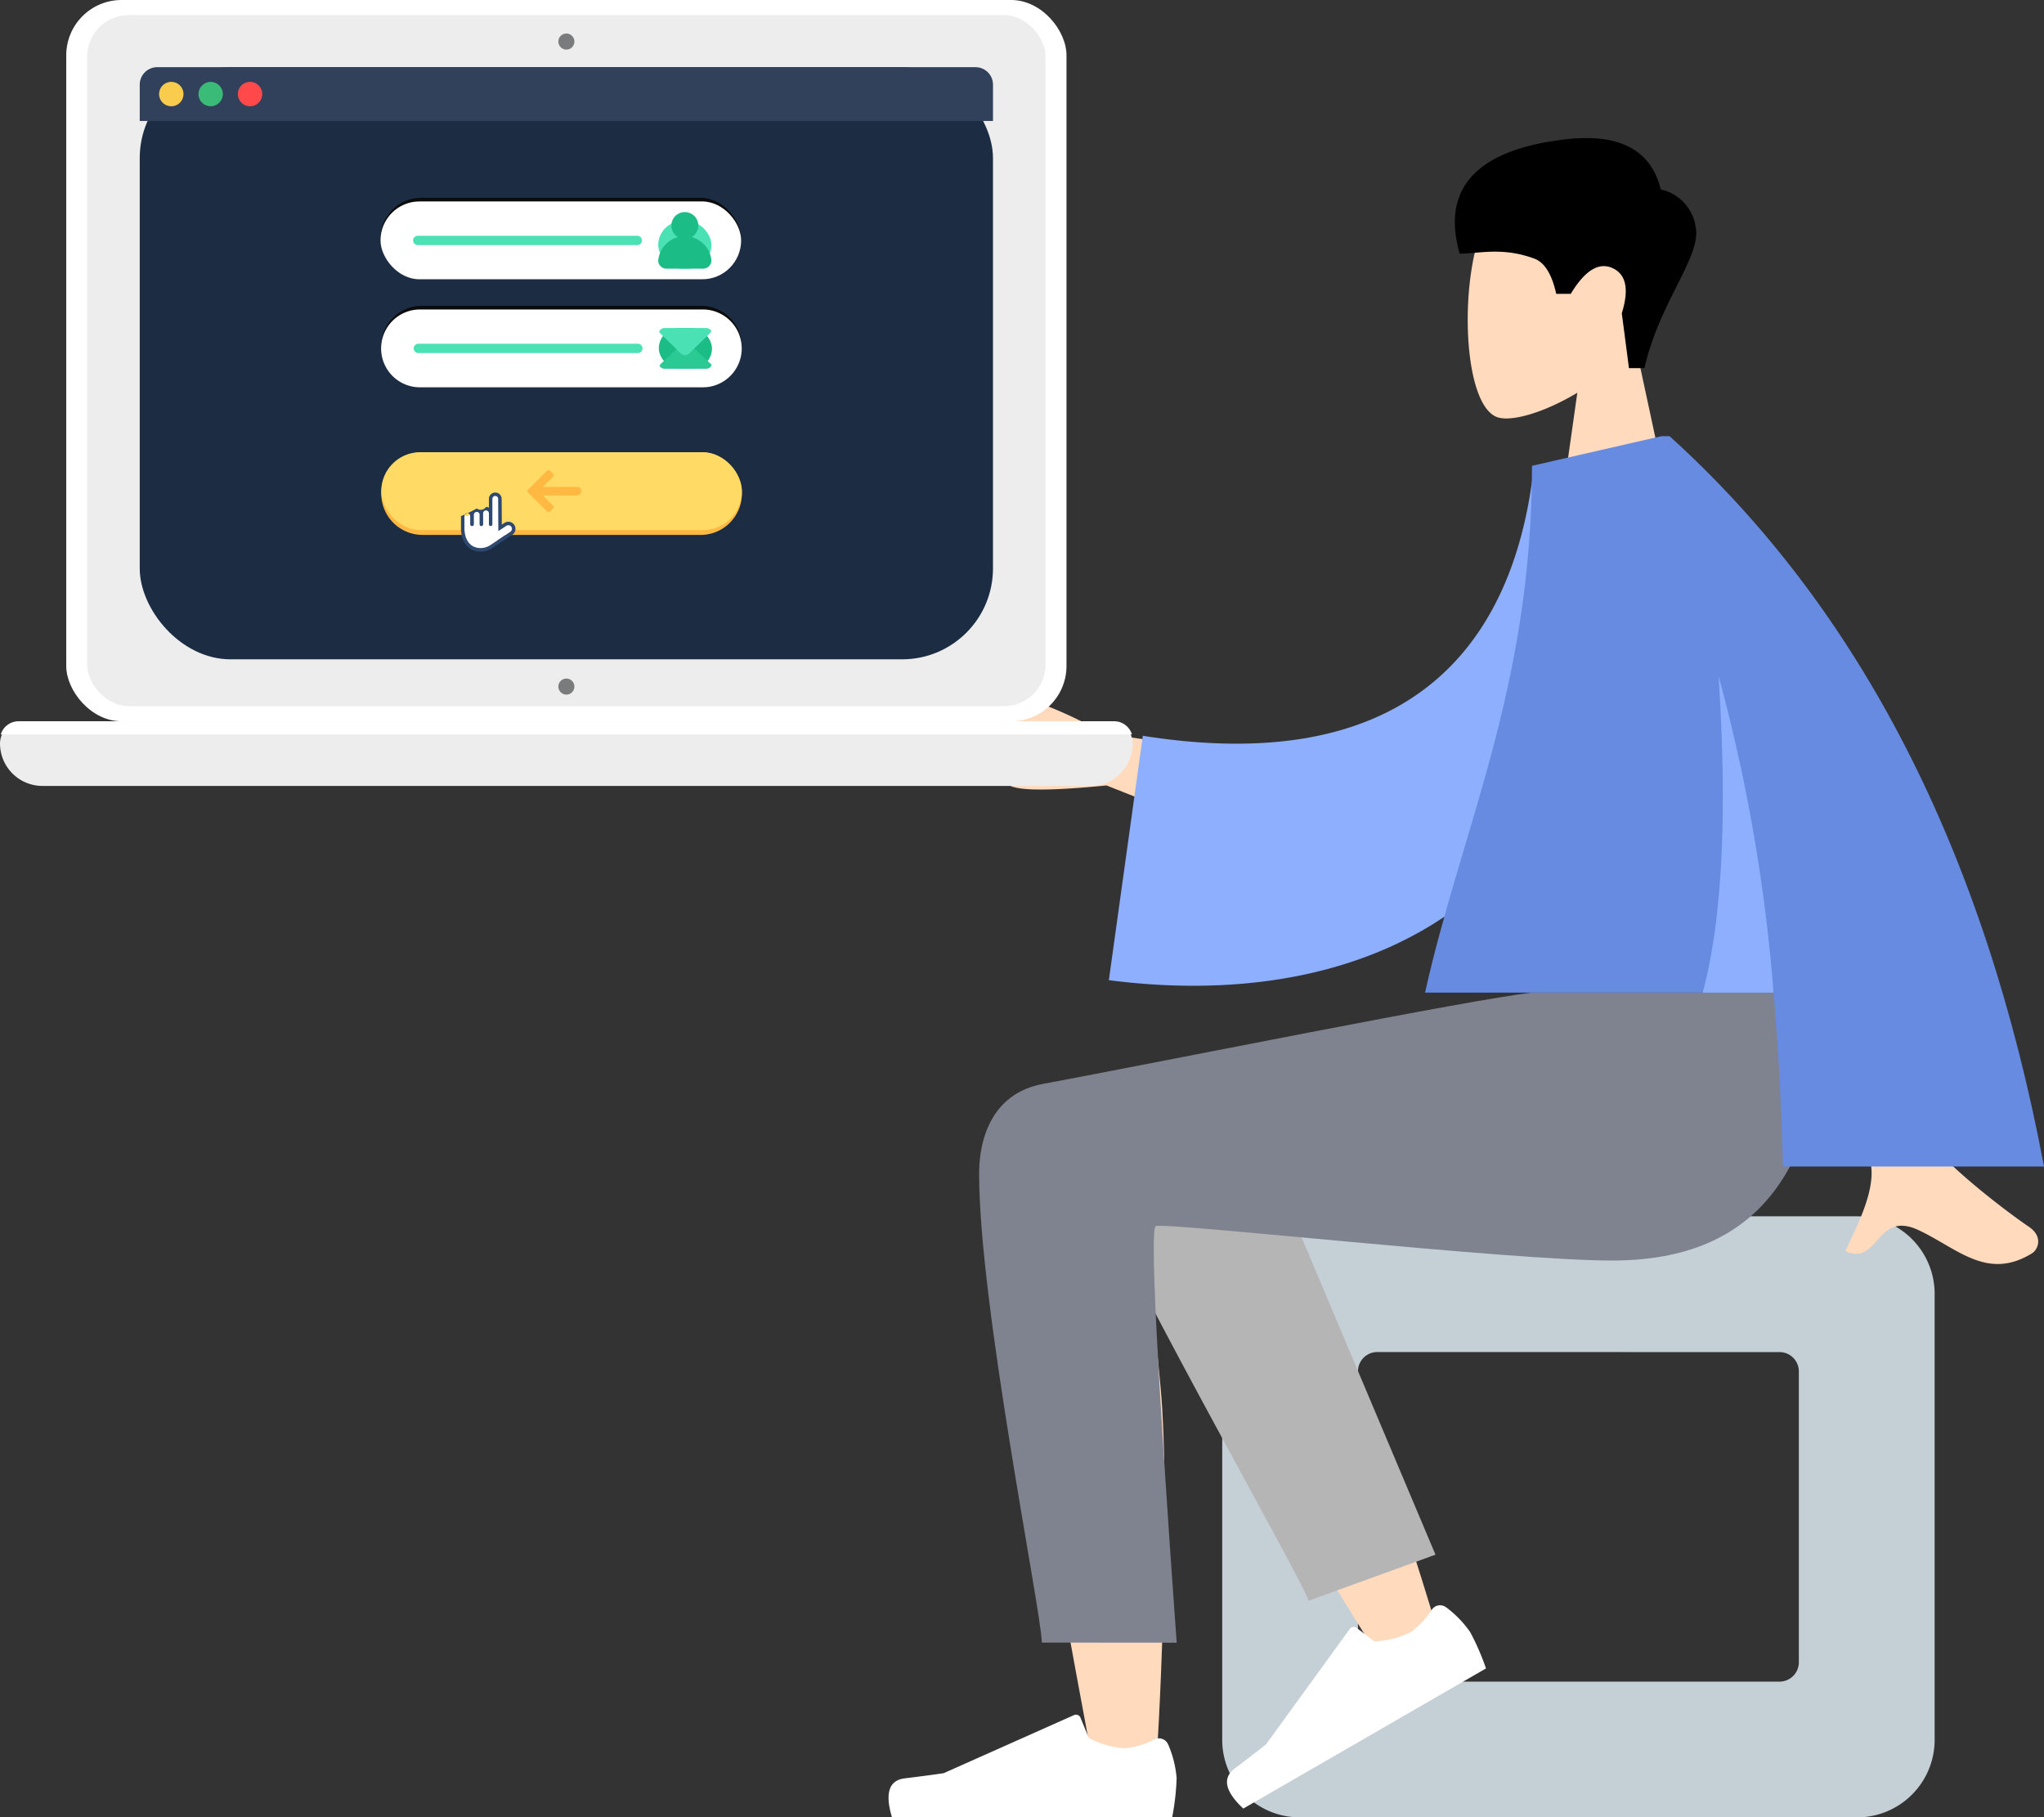
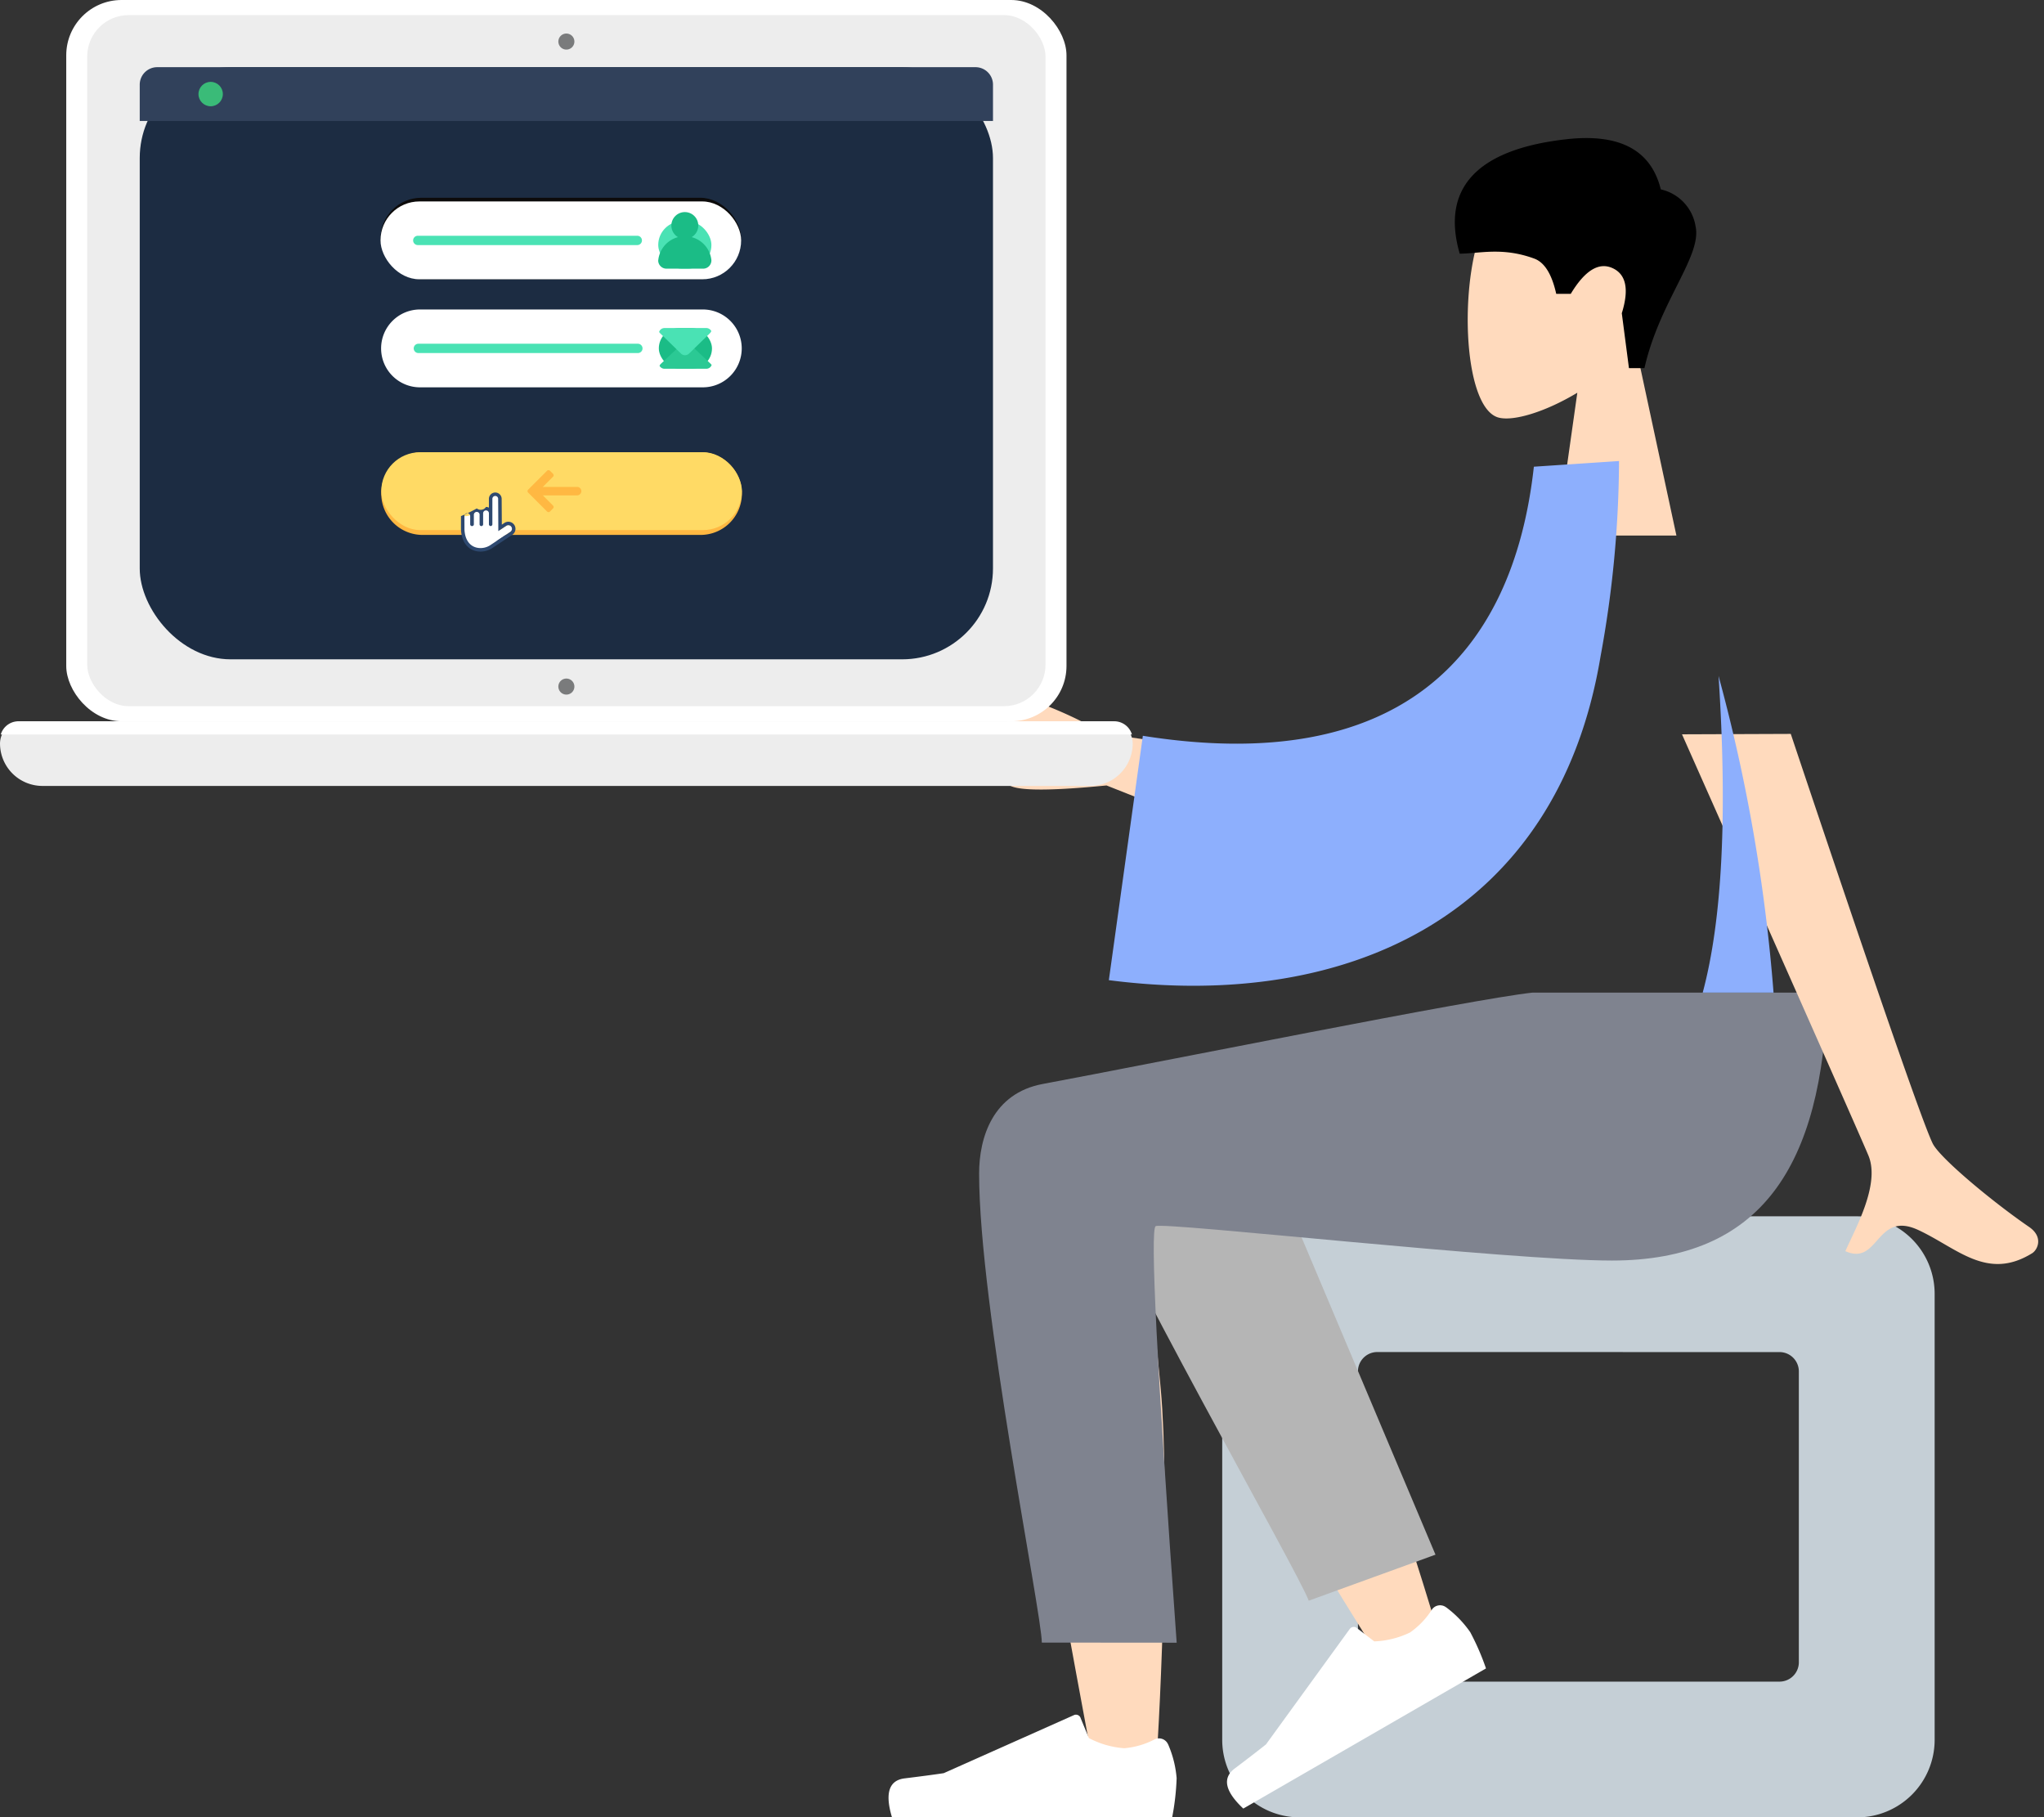
<svg xmlns="http://www.w3.org/2000/svg" width="147.886" height="131.469" viewBox="0 0 147.886 131.469">
  <rect x="0" y="0" width="147.886" height="131.469" fill="#333333" stroke="none" />
  <defs>
    <style>.a{fill:#c5cfd6;}.a,.b,.c,.d,.e,.f,.g,.h{fill-rule:evenodd;}.b{fill:#ffdabd;}.d{fill:#b5b5b5;}.e,.i{fill:#fff;}.f{fill:#7f838f;}.g{fill:#8daffd;}.h{fill:#668be1;}.j{fill:#ededed;}.k{fill:#7a7b7c;}.l{fill:#1c2c42;}.m{fill:#31415b;}.n{fill:#ff494b;}.o{fill:#3abb78;}.p{fill:#f9cc4e;}.q{fill:#ffb842;}.r{fill:#ffda65;}.s{fill:#0c0b0b;}.t{fill:#4ae2b4;}.u{fill:#1bbc86;}.v{fill:#2bc994;}.w{fill:#2e4970;}</style>
  </defs>
  <g transform="translate(-985.026 -233.012)">
    <g transform="translate(1030.455 321)">
      <path class="a" d="M48.61,0H88.935a5.61,5.61,0,0,1,5.61,5.61V37.87a5.61,5.61,0,0,1-5.61,5.61H48.61A5.61,5.61,0,0,1,43,37.87V5.61A5.61,5.61,0,0,1,48.61,0Zm5.61,9.818a1.4,1.4,0,0,0-1.4,1.4V32.26a1.4,1.4,0,0,0,1.4,1.4h29.1a1.4,1.4,0,0,0,1.4-1.4V11.221a1.4,1.4,0,0,0-1.4-1.4Z" />
    </g>
    <g transform="translate(972 233.012)">
      <g transform="translate(77.314 9.988)">
        <g transform="translate(0 0)">
          <g transform="translate(40.973 0)">
            <g transform="translate(0.929 2.516)">
              <path class="b" d="M12.126,12.4a9.736,9.736,0,0,0,2.59-7c-.54-7.692-11.247-6-13.329-2.117s-1.835,13.729.856,14.423c1.073.277,3.36-.4,5.688-1.8L6.469,26.237H15.1Z" transform="translate(0 0)" />
            </g>
            <path class="c" d="M63.717,40.643c1.083-4.816,4.167-8.1,3.7-10.252A3.265,3.265,0,0,0,64.9,27.713q-1.055-4.268-6.805-3.631c-5.75.637-9.26,3.025-7.744,8.28,1.393,0,3.075-.5,5.4.359q1.107.411,1.583,2.548h1.051q1.53-2.536,3.017-1.864t.676,3.266l.518,3.971Z" transform="translate(-50 -24)" />
          </g>
          <g transform="translate(0 61.818)">
            <path class="b" d="M198,17.023c-2.96-1.778-7.927.506-7.924,3.049.01,7.607,6.952,43.457,7.315,45.724s4.245,2.865,4.471.007c.36-4.547,1.028-20.287.359-27.572-.276-3.007-.573-5.871-.866-8.426q5.464,9.867,16.9,28.256l4.139-1.891q-4.875-16.063-8-22.681c-3.562-7.554-6.9-14.022-8.307-16.3C203.883,13.6,200.034,14.853,198,17.023Z" transform="translate(-182.529 -9.563)" />
            <path class="d" d="M0,0,1.839,36.484c1.325,6.309,12.546,3.381,12.541,0C14.37,28.808,9.76,2.294,9.756.008Z" transform="translate(39.571 40.658) rotate(160)" />
            <g transform="translate(43.506 48.725) rotate(150)">
              <path class="e" d="M.6,5.247A7.717,7.717,0,0,1,0,2.837,18.034,18.034,0,0,1,.324,0H20.6q.79,2.612-.912,2.821T16.855,3.2L7.433,7.4a.359.359,0,0,1-.475-.182l0-.009L6.348,5.737A6.463,6.463,0,0,0,3.787,5a5.8,5.8,0,0,0-2.211.647h0a.719.719,0,0,1-.953-.354Q.612,5.271.6,5.247Z" transform="translate(0 0)" />
            </g>
            <g transform="translate(0 52.234)">
              <path class="e" d="M21.243,21.514a7.717,7.717,0,0,1,.6,2.409,18.034,18.034,0,0,1-.324,2.837H1.25q-.79-2.612.912-2.821t2.828-.376l9.422-4.2a.359.359,0,0,1,.475.182l0,.009.606,1.469a6.463,6.463,0,0,0,2.561.735,5.8,5.8,0,0,0,2.211-.647h0a.719.719,0,0,1,.953.354Q21.234,21.49,21.243,21.514Z" transform="translate(-1 -19.332)" />
            </g>
            <path class="f" d="M112,13.094c0,9.548,4.534,31.821,4.537,33.924l9.757.008q-2.142-29.811-1.519-30.132c.623-.321,25.536,2.487,33.009,2.487,10.774,0,15.232-6.794,15.593-19.381H152.032c-4.346.465-27.014,5.037-35.433,6.609C113,7.282,112,10.464,112,13.094Z" transform="translate(-105.448 0)" />
          </g>
          <g transform="translate(6.828 21.565)">
            <path class="b" d="M41.165,56.143,26.974,54.208A30.931,30.931,0,0,0,19.14,51c-.671-.02-1.738.224-.148,1.55s3.2,2.792,2.92,3.5-1.762.444-2.007,1.532q-.245,1.088,7.2.354L38.619,62.5Zm35.447-1.936-7.87.03q12.945,29.131,13.5,30.5c.832,2.061-.928,5.2-1.681,6.887,2.451,1.1,2.19-2.965,5.282-1.527,2.822,1.313,4.969,3.692,8.23,1.68.4-.247.84-1.178-.221-1.906-2.644-1.813-6.455-4.987-6.97-6.032Q85.827,81.708,76.612,54.208Z" transform="translate(-18.163 -32.67)" />
            <path class="g" d="M0,35.294l6.174.128c2.709-13.545,11.7-21.464,29.88-16.926L40.045,1.1C23.008-2.638,7.291,2.939,2.56,21.347A79.216,79.216,0,0,0,0,35.294Z" transform="translate(49.099 36.957) rotate(175)" />
-             <path class="h" d="M59.477.006,50.14,2.144c0,16.058-5.115,26.3-7.739,38.11H67.617c.355,4.08.573,8.273.687,12.579h18.88Q80.766,18.688,60.093,0h-.611Z" transform="translate(-10.414)" />
            <path class="g" d="M97.99,48.259q.975,15.01-1.147,22.909h5.125A123.489,123.489,0,0,0,97.99,48.259Z" transform="translate(-44.766 -30.914)" />
          </g>
        </g>
      </g>
      <g transform="translate(13.027)">
        <g transform="translate(0)">
          <rect class="i" width="72.369" height="52.177" rx="4" transform="translate(4.792)" />
          <rect class="j" width="69.336" height="49.991" rx="3" transform="translate(6.308 1.093)" />
          <path class="j" d="M131.616,524.458h75.826a3.072,3.072,0,0,0,3.063-3.063h0a1.619,1.619,0,0,0-1.614-1.614H130.167a1.619,1.619,0,0,0-1.614,1.614h0A3.072,3.072,0,0,0,131.616,524.458Z" transform="translate(-128.553 -467.604)" />
          <path class="k" d="M339.306,260.807a.58.58,0,1,0,.579-.58A.58.58,0,0,0,339.306,260.807Z" transform="translate(-298.909 -257.8)" />
          <path class="k" d="M339.306,504.239a.58.58,0,1,0,.579-.58A.579.579,0,0,0,339.306,504.239Z" transform="translate(-298.909 -454.572)" />
          <path class="i" d="M210.684,520.737H128.842a1.337,1.337,0,0,1,1.277-.956h79.288A1.337,1.337,0,0,1,210.684,520.737Z" transform="translate(-128.787 -467.604)" />
          <g transform="translate(10.109 4.86)">
            <rect class="l" width="61.733" height="42.835" rx="6.573" transform="translate(0 0)" />
            <path class="m" d="M182.555,272.921h59.214a1.264,1.264,0,0,1,1.26,1.26v2.63H181.295v-2.63A1.264,1.264,0,0,1,182.555,272.921Z" transform="translate(-181.295 -272.921)" />
-             <path class="n" d="M457.126,279.35a.882.882,0,1,0,.882-.882A.882.882,0,0,0,457.126,279.35Z" transform="translate(-450.027 -277.405)" />
            <ellipse class="o" cx="0.882" cy="0.882" rx="0.882" ry="0.882" transform="translate(4.25 1.063)" />
-             <path class="p" d="M487.736,278.468a.882.882,0,1,1-.882.882A.882.882,0,0,1,487.736,278.468Z" transform="translate(-485.453 -277.405)" />
          </g>
          <g transform="translate(27.529 14.307)">
            <path class="q" d="M279.06,424.214h20.11a2.991,2.991,0,0,0,2.992-2.991h0a2.991,2.991,0,0,0-2.992-2.991H279.06a2.992,2.992,0,0,0-2.992,2.991h0A2.991,2.991,0,0,0,279.06,424.214Z" transform="translate(-276.014 -399.825)" />
            <rect class="r" width="26.093" height="5.632" rx="2.816" transform="translate(0.055 18.406)" />
            <g transform="translate(10.638 19.703)">
              <path class="q" d="M336.974,431.941h2.882a.305.305,0,0,0,.305-.305h0a.305.305,0,0,0-.305-.305h-2.882a.305.305,0,0,0-.305.305h0A.305.305,0,0,0,336.974,431.941Z" transform="translate(-336.268 -430.117)" />
              <path class="q" d="M347.171,426.413l.221-.221,1.149-1.149a.149.149,0,0,1,.21,0l.221.221a.149.149,0,0,1,0,.21l-1.044,1.043,1.044,1.044a.149.149,0,0,1,0,.21l-.221.221a.149.149,0,0,1-.21,0l-1.149-1.149-.221-.221A.149.149,0,0,1,347.171,426.413Z" transform="translate(-347.128 -424.999)" />
            </g>
-             <path class="s" d="M279.08,368.874h20.2a2.949,2.949,0,0,0,2.949-2.949h0a2.949,2.949,0,0,0-2.949-2.949h-20.2a2.949,2.949,0,0,0-2.949,2.949h0A2.949,2.949,0,0,0,279.08,368.874Z" transform="translate(-276.088 -355.161)" />
            <path class="i" d="M278.947,369.991h20.46a2.816,2.816,0,0,0,2.816-2.816h0a2.816,2.816,0,0,0-2.816-2.816h-20.46a2.816,2.816,0,0,0-2.816,2.816h0A2.816,2.816,0,0,0,278.947,369.991Z" transform="translate(-276.088 -356.279)" />
            <path class="t" d="M313.914,377.967h15.881a.338.338,0,0,0,.337-.337h0a.338.338,0,0,0-.337-.337H313.914a.338.338,0,0,0-.337.337h0A.338.338,0,0,0,313.914,377.967Z" transform="translate(-311.174 -366.734)" />
            <g transform="translate(20.137 9.423)">
              <rect class="u" width="3.846" height="2.946" rx="1.473" transform="translate(0)" />
              <path class="v" d="M290.892,378.729h-3.028a.409.409,0,0,1-.357-.214.375.375,0,0,1,.095-.143l1.512-1.428a.43.43,0,0,1,.582,0l1.512,1.428a.386.386,0,0,1,.065.083v.013A.41.41,0,0,1,290.892,378.729Z" transform="translate(-287.455 -375.783)" />
              <path class="t" d="M287.994,371.367h3.028a.408.408,0,0,1,.36.219.387.387,0,0,1-.1.156l-1.512,1.473a.42.42,0,0,1-.582,0l-1.512-1.473a.4.4,0,0,1-.064-.085v-.028A.41.41,0,0,1,287.994,371.367Z" transform="translate(-287.585 -371.367)" />
            </g>
            <rect class="s" width="26.093" height="5.897" rx="2.949" transform="translate(0)" />
            <rect class="i" width="26.093" height="5.632" rx="2.816" transform="translate(0 0.265)" />
            <path class="t" d="M314.137,337.2h15.881a.338.338,0,0,0,.337-.337h0a.338.338,0,0,0-.337-.337H314.137a.338.338,0,0,0-.337.337h0A.338.338,0,0,0,314.137,337.2Z" transform="translate(-311.439 -333.778)" />
            <g transform="translate(20.095 0.631)">
              <rect class="t" width="3.846" height="3.429" rx="1.714" transform="translate(0 1.069)" />
              <circle class="u" cx="0.974" cy="0.974" r="0.974" transform="translate(1.923 2.755) rotate(-135)" />
              <path class="u" d="M287.581,338.476a1.933,1.933,0,0,1,3.846-.017v.017a.6.6,0,0,1-.6.6h-2.65a.6.6,0,0,1-.6-.6Z" transform="translate(-287.581 -334.578)" />
            </g>
            <g transform="translate(5.822 21.32)">
              <path class="i" d="M362.9,436.234v-.558a1.09,1.09,0,0,0,.973-.427.335.335,0,0,1,.331.286v-.06a.335.335,0,0,1,.671,0V434.43a.335.335,0,0,1,.671,0c0,.7.012,1.786.012,2.223l-.008.032.461-.306a.263.263,0,0,1,.291.439l-.954.633a1.42,1.42,0,0,1-1.2.666c-.8,0-1.292-.606-1.292-1.581A.815.815,0,0,1,362.9,436.234Z" transform="translate(-362.726 -433.969)" />
              <path class="w" d="M361.536,435.144a10.424,10.424,0,0,0,1.145-.553.46.46,0,0,0,.667-.109.46.46,0,0,1,.209.051V433.9a.461.461,0,0,1,.923,0c.006.939.01,1.513.011,1.863l.188-.125a.513.513,0,0,1,.284-.086h0a.515.515,0,0,1,.286.944l-1.5.994a.5.5,0,0,1-.079.043,1.54,1.54,0,0,1-.717.178c-.862,0-1.418-.67-1.418-1.707,0-.032,0-.062,0-.09,0-.014,0-.027,0-.041Zm.252.728h0v.216l0,0c.028.854.475,1.368,1.165,1.368a1.283,1.283,0,0,0,.615-.156.246.246,0,0,0,.041-.022l.028-.019.061-.04.59-.391.82-.544a.263.263,0,0,0-.291-.439l-.409.271-.17.113c0-.393-.012-2.333-.012-2.333a.209.209,0,0,0-.418,0v1.043h0v.8a.126.126,0,0,1-.125.125h0a.126.126,0,0,1-.125-.125v-.151h0v-.646a.209.209,0,0,0-.419,0v.052a.44.44,0,0,1,0,.058v.538h0v.151a.126.126,0,0,1-.125.125h-.006a.126.126,0,0,1-.125-.125v-.151h0v-.577a.209.209,0,0,0-.415.039v.538h0v.151a.126.126,0,0,1-.125.125h-.015a.126.126,0,0,1-.125-.125V435.6h0v-.458a.209.209,0,1,0-.418,0Z" transform="translate(-361.536 -433.437)" />
            </g>
          </g>
        </g>
      </g>
    </g>
  </g>
</svg>